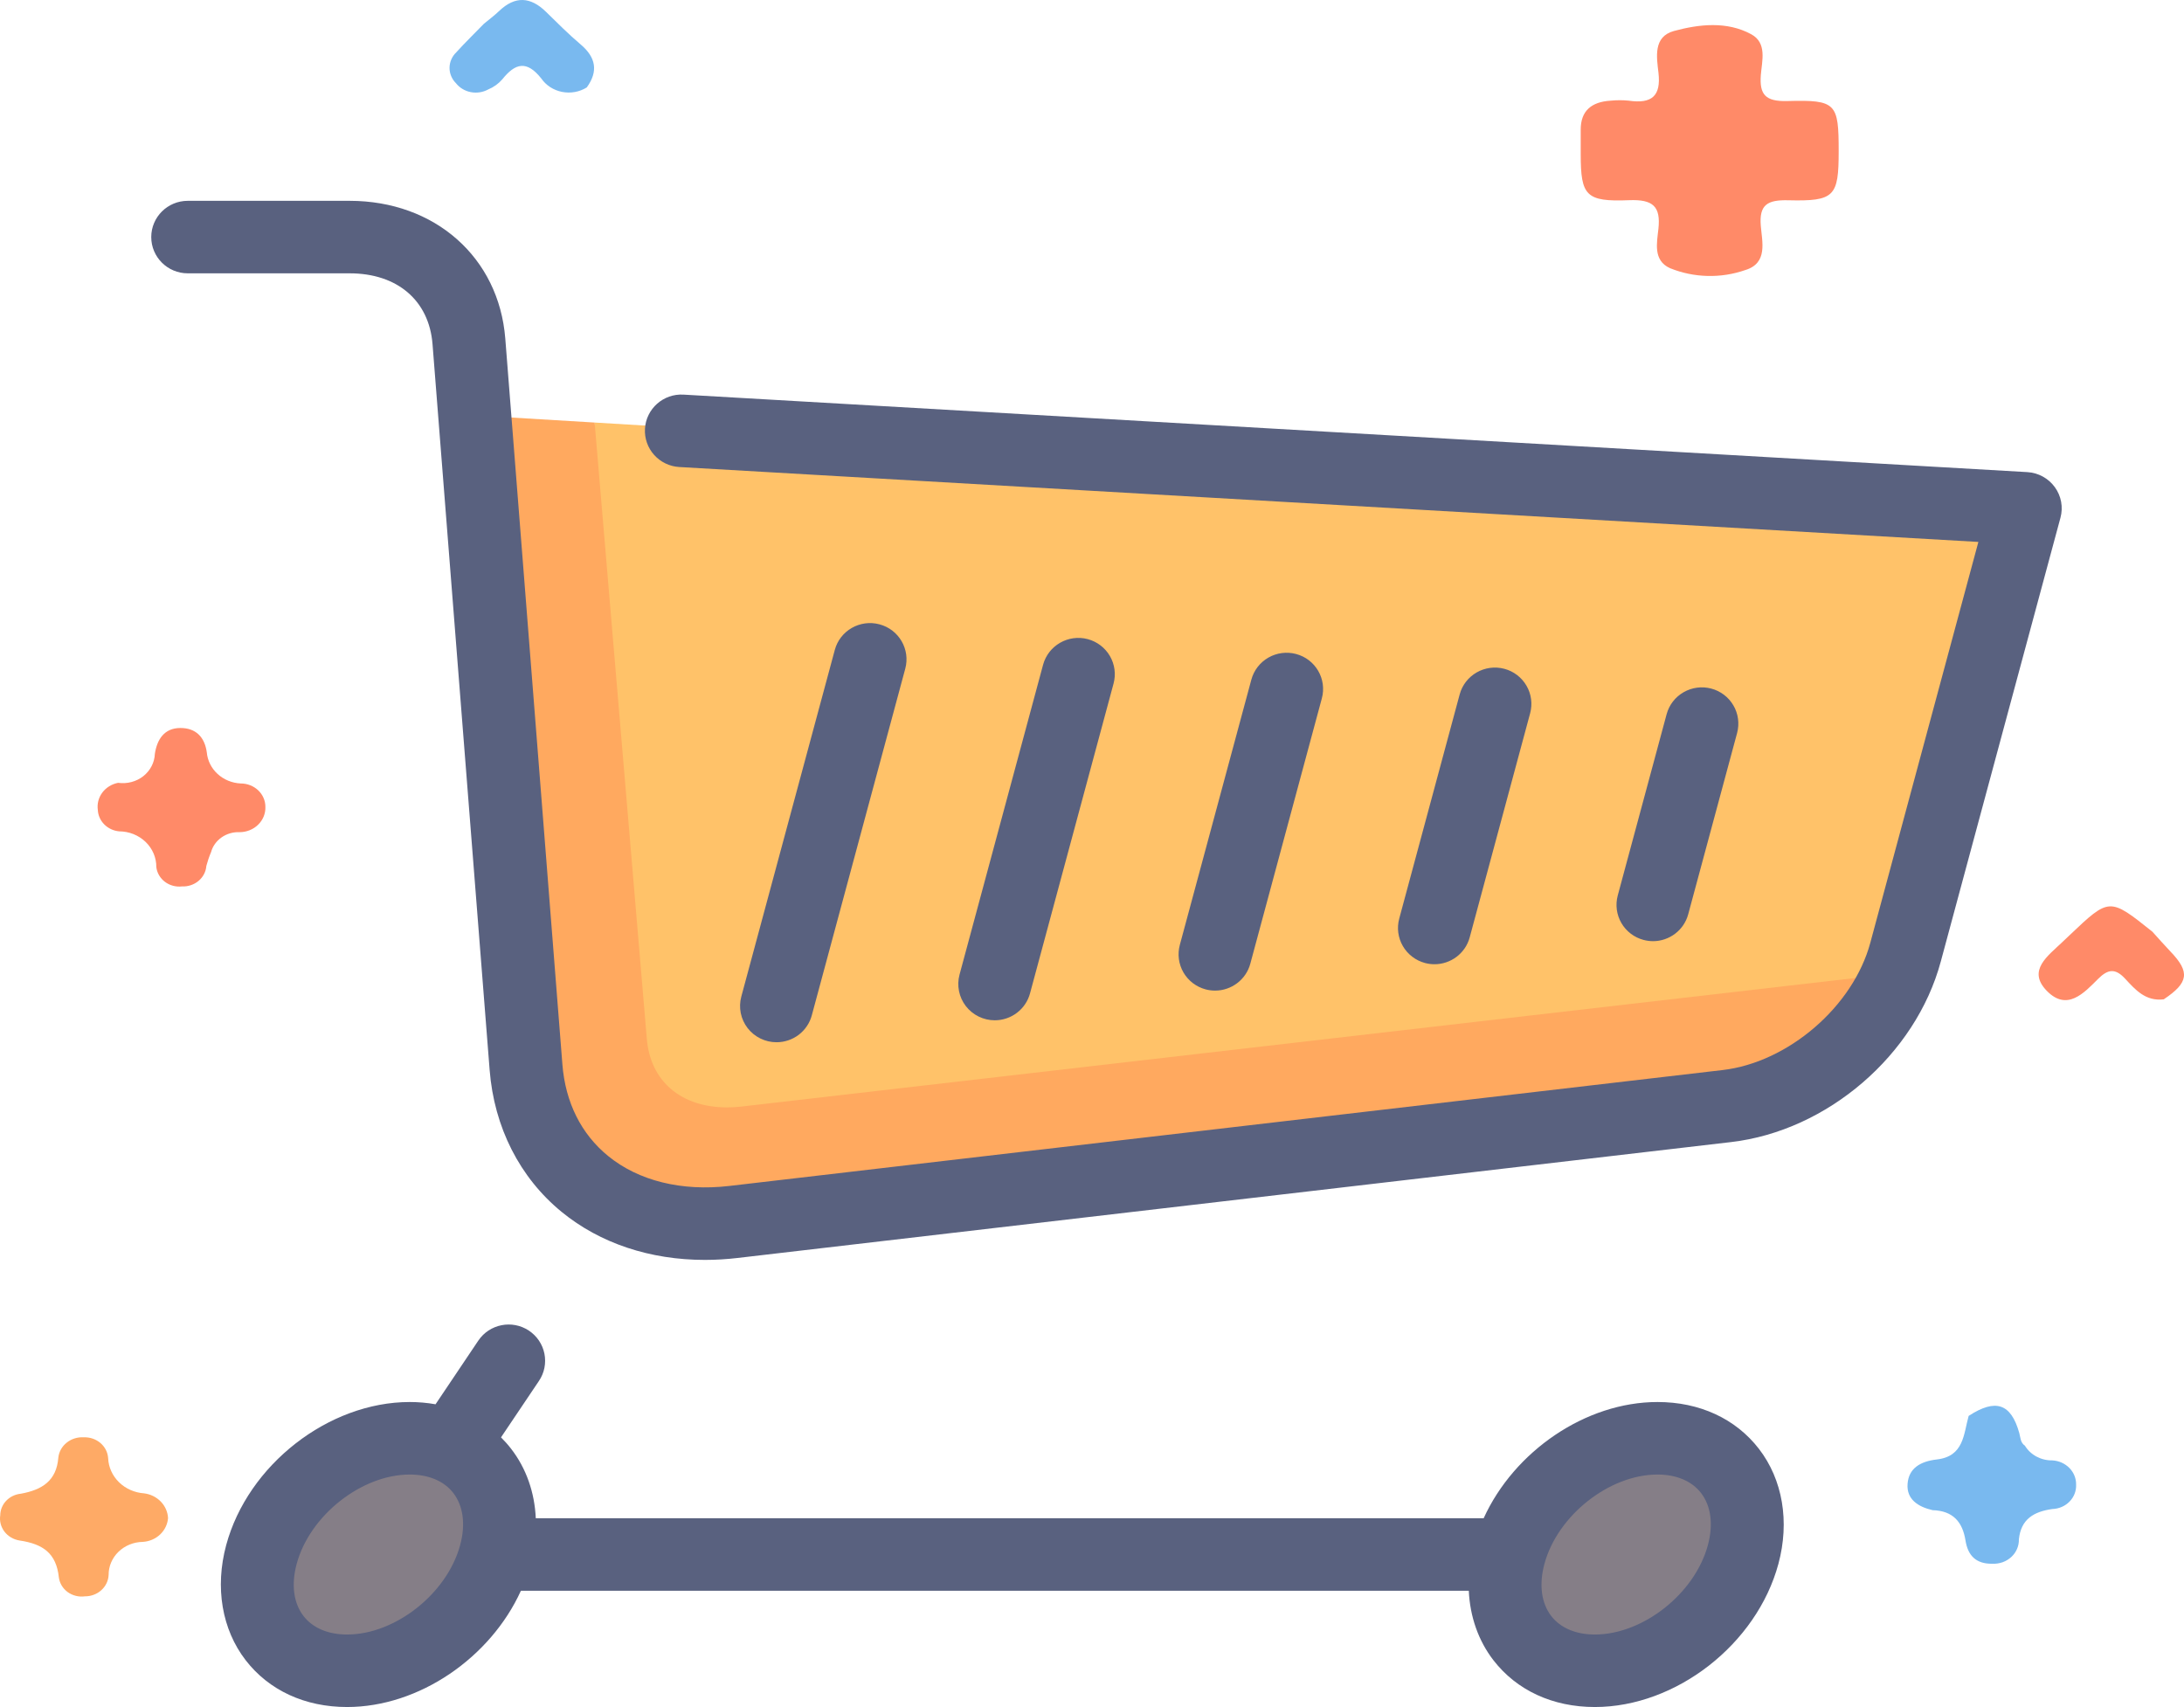
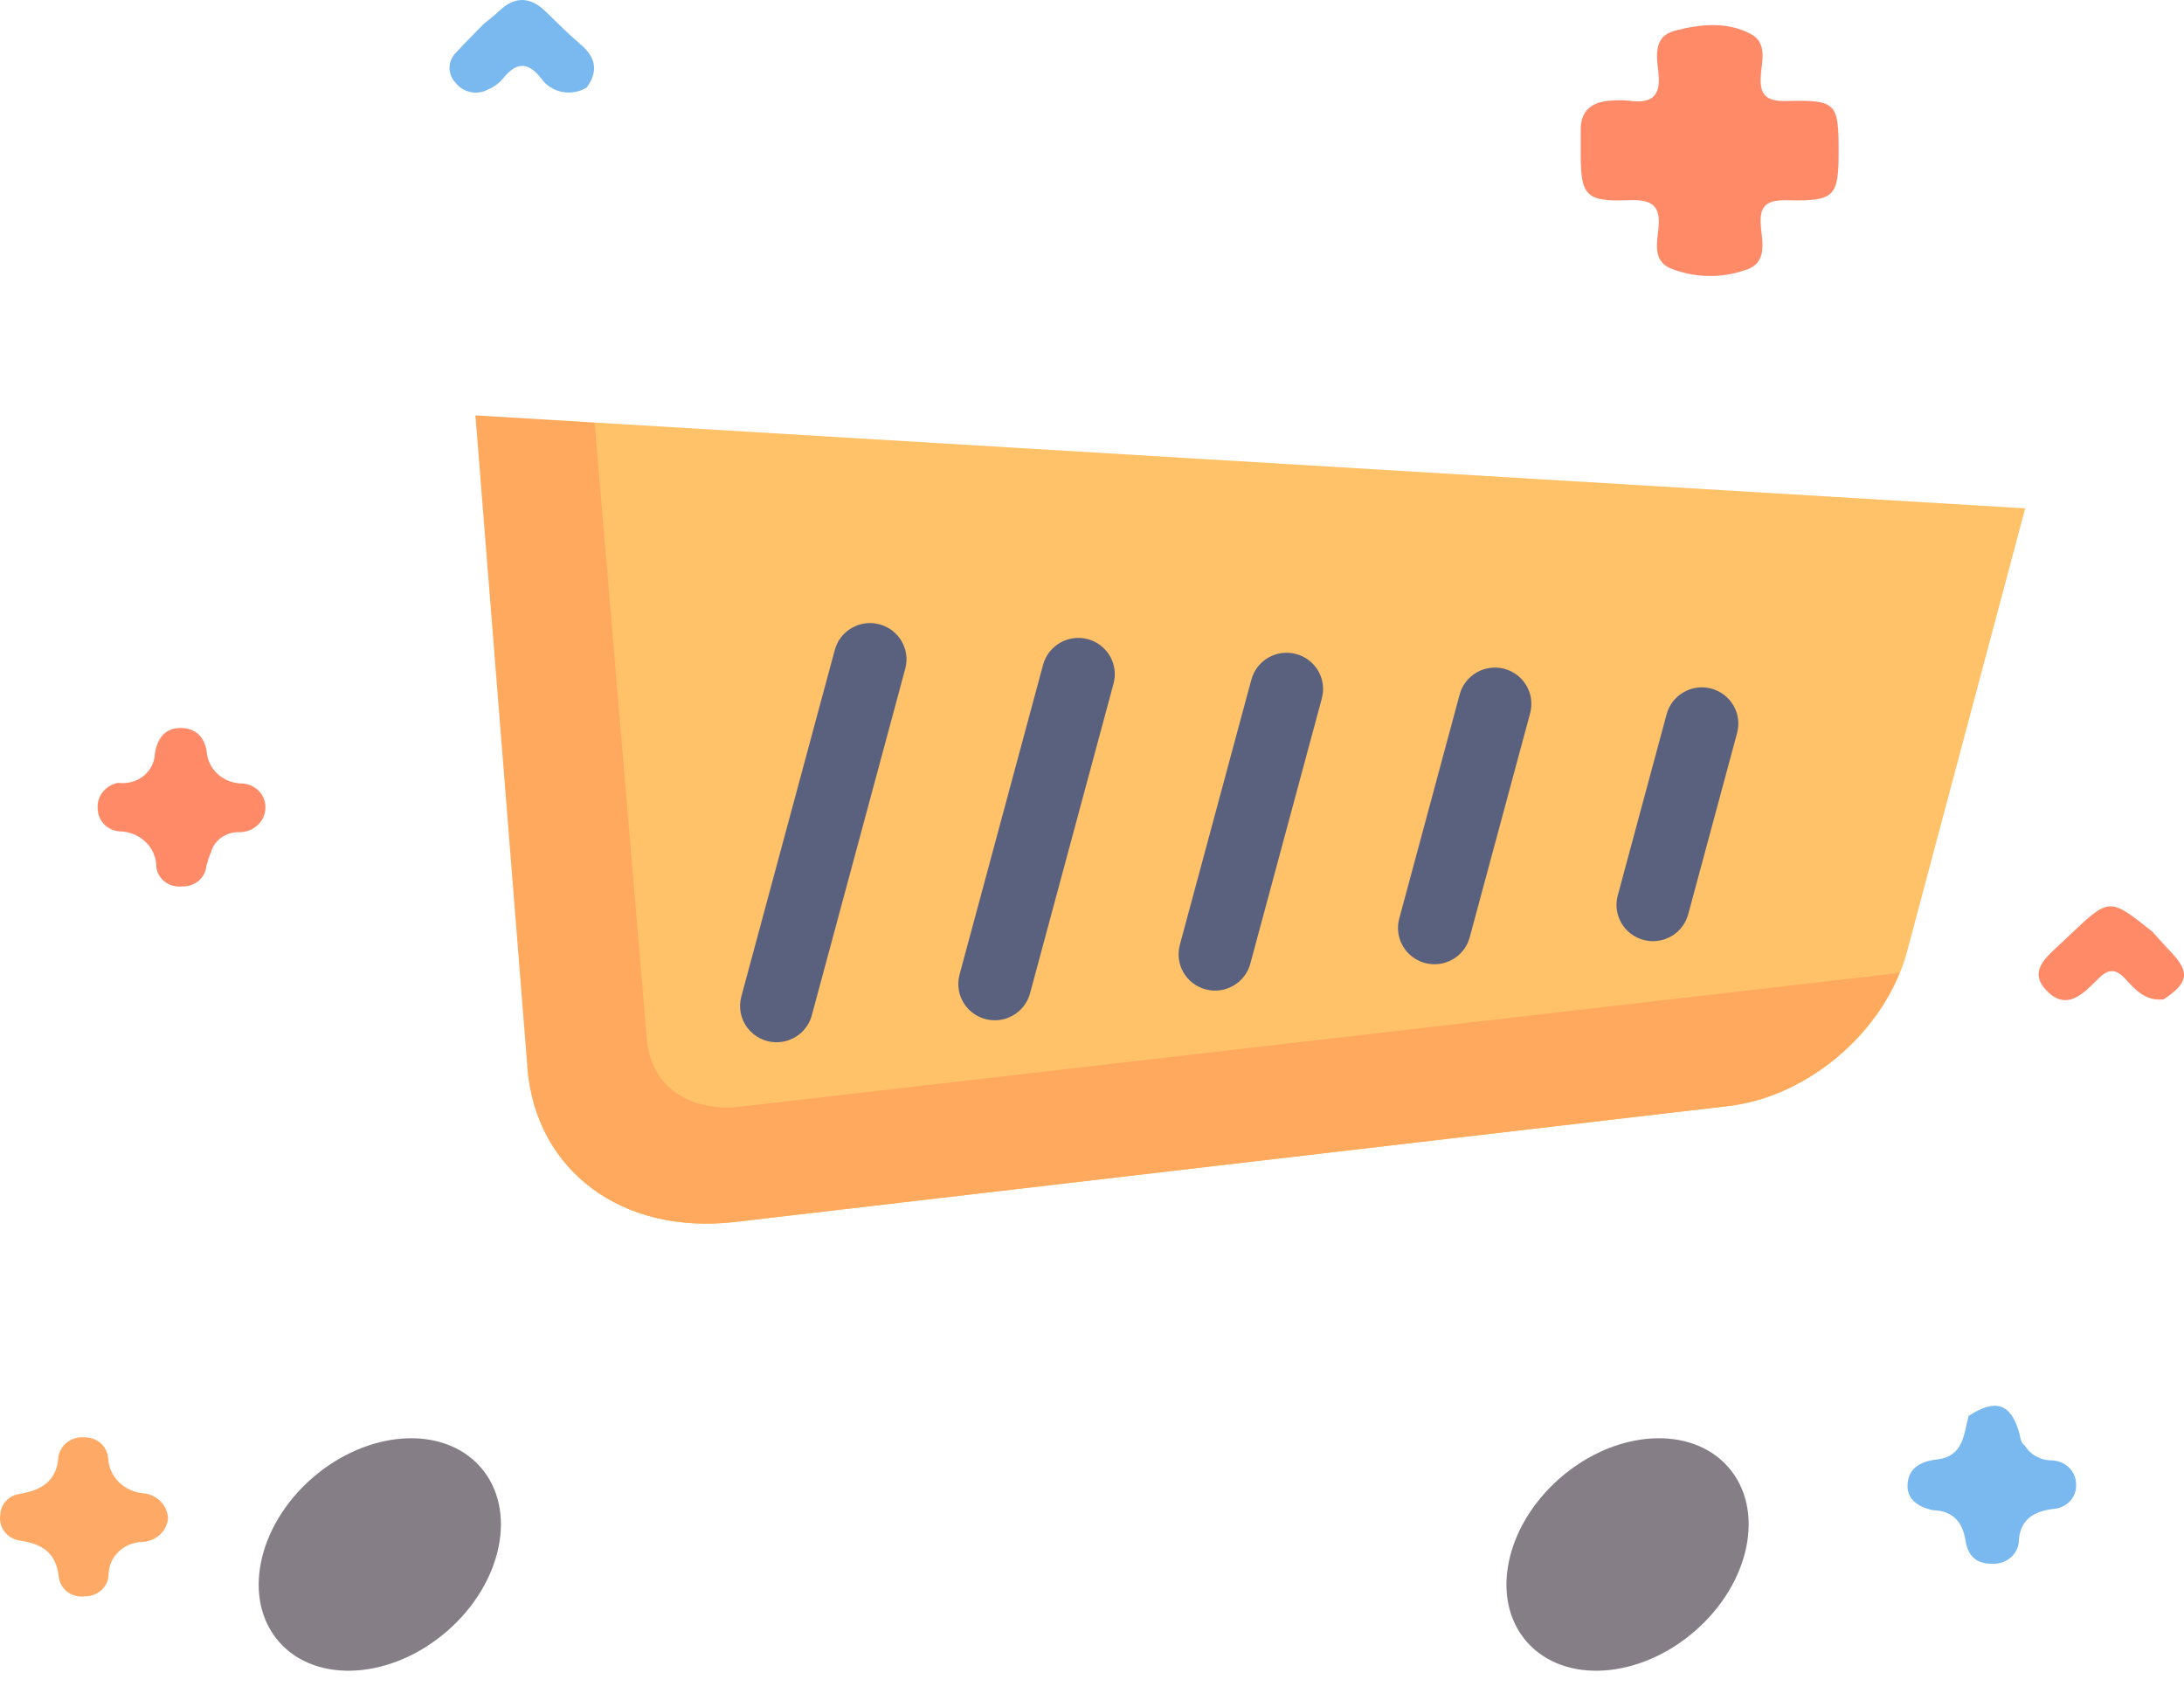
<svg xmlns="http://www.w3.org/2000/svg" width="87" height="68" viewBox="0 0 87 68" fill="none">
  <path d="M76.984 60.158C76.404 60.023 75.947 59.727 75.988 59.119C76.031 58.484 76.502 58.214 77.156 58.138C78.237 58.013 78.218 57.126 78.422 56.403C79.496 55.703 80.108 55.906 80.438 57.084C80.489 57.265 80.478 57.464 80.662 57.589C80.772 57.77 80.931 57.92 81.123 58.023C81.315 58.126 81.532 58.179 81.752 58.175C82.013 58.188 82.257 58.297 82.435 58.478C82.612 58.659 82.708 58.899 82.702 59.146C82.707 59.268 82.687 59.39 82.642 59.505C82.598 59.619 82.53 59.724 82.442 59.814C82.355 59.904 82.249 59.977 82.132 60.028C82.015 60.079 81.888 60.108 81.76 60.112C81.011 60.216 80.505 60.521 80.423 61.318C80.426 61.448 80.402 61.578 80.35 61.699C80.299 61.82 80.222 61.929 80.124 62.021C80.026 62.112 79.909 62.183 79.781 62.23C79.652 62.276 79.515 62.298 79.378 62.292C78.691 62.309 78.387 61.938 78.296 61.367C78.179 60.636 77.809 60.183 76.984 60.158Z" fill="#79B9EF" />
  <path d="M86.193 39.809C85.469 39.897 85.062 39.426 84.658 38.99C84.27 38.569 83.977 38.596 83.579 38.994C83.017 39.556 82.342 40.3 81.533 39.469C80.742 38.657 81.582 38.077 82.154 37.528C82.251 37.435 82.348 37.344 82.445 37.252C84.03 35.747 84.03 35.747 85.741 37.115C85.981 37.379 86.215 37.647 86.462 37.906C87.246 38.722 87.188 39.145 86.193 39.809Z" fill="#FF8A68" />
  <path d="M6.694 60.474C6.675 60.721 6.562 60.954 6.377 61.128C6.191 61.303 5.945 61.407 5.684 61.422C5.32 61.428 4.974 61.57 4.72 61.816C4.466 62.063 4.325 62.394 4.327 62.738C4.317 62.969 4.213 63.187 4.036 63.346C3.86 63.505 3.625 63.593 3.381 63.591C3.261 63.608 3.138 63.601 3.02 63.571C2.902 63.542 2.791 63.49 2.694 63.42C2.598 63.349 2.517 63.261 2.457 63.16C2.397 63.06 2.359 62.949 2.344 62.834C2.243 61.882 1.721 61.506 0.781 61.367C0.539 61.329 0.322 61.202 0.178 61.014C0.034 60.825 -0.026 60.591 0.01 60.361C0.012 60.147 0.096 59.942 0.247 59.784C0.398 59.625 0.605 59.526 0.829 59.503C1.682 59.348 2.254 58.984 2.324 58.06C2.351 57.828 2.471 57.615 2.66 57.466C2.848 57.316 3.09 57.241 3.336 57.256C3.58 57.246 3.819 57.328 4.001 57.483C4.183 57.639 4.293 57.855 4.308 58.087C4.323 58.447 4.478 58.788 4.742 59.047C5.006 59.305 5.362 59.462 5.74 59.488C5.996 59.52 6.231 59.637 6.406 59.817C6.58 59.997 6.682 60.23 6.694 60.474Z" fill="#FEAA66" />
  <path d="M19.274 0.949C19.479 0.779 19.694 0.619 19.886 0.436C20.522 -0.17 21.134 -0.13 21.747 0.468C22.2 0.91 22.646 1.361 23.13 1.77C23.742 2.288 23.837 2.842 23.375 3.482C23.231 3.572 23.07 3.634 22.901 3.665C22.732 3.695 22.559 3.694 22.39 3.661C22.222 3.628 22.062 3.563 21.92 3.472C21.778 3.38 21.656 3.262 21.562 3.126C20.981 2.393 20.525 2.515 20.009 3.16C19.858 3.335 19.665 3.474 19.446 3.564C19.237 3.678 18.991 3.716 18.754 3.67C18.517 3.624 18.307 3.497 18.163 3.314C17.996 3.147 17.905 2.926 17.907 2.696C17.91 2.467 18.006 2.248 18.176 2.084C18.528 1.696 18.907 1.328 19.274 0.949Z" fill="#79B9EF" />
  <path d="M4.705 31.184C4.883 31.209 5.065 31.198 5.238 31.152C5.412 31.106 5.573 31.026 5.711 30.917C5.849 30.807 5.961 30.671 6.04 30.518C6.119 30.364 6.163 30.197 6.169 30.026C6.257 29.459 6.54 29.002 7.183 29C7.795 28.998 8.153 29.355 8.238 29.971C8.267 30.298 8.42 30.604 8.669 30.832C8.918 31.06 9.245 31.194 9.591 31.21C9.72 31.21 9.848 31.234 9.967 31.281C10.086 31.328 10.194 31.396 10.286 31.483C10.377 31.57 10.449 31.672 10.498 31.785C10.547 31.898 10.573 32.02 10.572 32.142C10.577 32.273 10.553 32.403 10.504 32.525C10.454 32.647 10.379 32.759 10.283 32.852C10.187 32.947 10.072 33.021 9.945 33.072C9.818 33.123 9.681 33.15 9.543 33.15C9.286 33.139 9.033 33.213 8.826 33.358C8.619 33.503 8.471 33.711 8.407 33.947C8.331 34.126 8.269 34.308 8.22 34.494C8.203 34.724 8.092 34.937 7.91 35.09C7.729 35.242 7.493 35.322 7.251 35.311C7.13 35.325 7.008 35.316 6.891 35.284C6.774 35.253 6.665 35.2 6.57 35.128C6.475 35.057 6.396 34.968 6.337 34.867C6.278 34.767 6.241 34.656 6.227 34.542C6.229 34.356 6.192 34.171 6.119 33.999C6.045 33.827 5.937 33.67 5.799 33.537C5.661 33.405 5.497 33.3 5.317 33.227C5.136 33.155 4.942 33.118 4.746 33.117C4.52 33.096 4.311 32.998 4.155 32.842C3.999 32.686 3.908 32.482 3.897 32.268C3.862 32.024 3.925 31.776 4.075 31.574C4.225 31.373 4.45 31.233 4.705 31.184Z" fill="#FF8A68" />
  <path d="M73.244 6.025C73.244 7.825 73.082 8.023 71.24 7.978C70.407 7.957 70.074 8.152 70.141 8.99C70.191 9.629 70.435 10.482 69.523 10.758C68.551 11.097 67.478 11.07 66.526 10.683C65.839 10.375 66.006 9.663 66.064 9.108C66.158 8.223 65.847 7.936 64.893 7.975C63.173 8.044 62.969 7.795 62.968 6.147C62.968 5.823 62.971 5.499 62.968 5.175C62.963 4.414 63.398 4.055 64.164 4.01C64.403 3.986 64.643 3.986 64.881 4.01C65.81 4.145 66.168 3.815 66.066 2.906C65.995 2.285 65.843 1.461 66.687 1.233C67.69 0.962 68.794 0.839 69.76 1.364C70.398 1.71 70.189 2.423 70.144 2.978C70.082 3.764 70.319 4.05 71.204 4.025C73.149 3.972 73.244 4.112 73.244 6.025Z" fill="#FF8A68" />
  <path d="M23.686 16.832L21.008 42.513C21.332 46.635 24.776 49.203 29.274 48.678L68.843 44.061C72.064 43.685 75.119 41.055 75.962 37.932L80.675 20.25L23.686 16.832Z" fill="#FFC269" />
  <path d="M19.138 58.439C17.655 56.755 14.658 56.95 12.444 58.875C10.231 60.8 9.639 63.725 11.121 65.409C12.604 67.093 15.601 66.898 17.814 64.974C20.028 63.049 20.62 60.123 19.138 58.439V58.439ZM68.842 58.439C67.359 56.755 64.363 56.95 62.149 58.874C59.935 60.799 59.343 63.724 60.826 65.409C62.309 67.093 65.305 66.898 67.519 64.973C69.733 63.048 70.325 60.122 68.842 58.439V58.439Z" fill="#857E87" />
  <path d="M68.845 44.06C71.775 43.718 74.549 41.504 75.663 38.756L74.568 38.883L29.549 44.079C29.35 44.102 29.153 44.114 28.962 44.114C27.123 44.114 25.898 43.061 25.765 41.367L23.687 16.832L18.938 16.547L21.009 42.512C21.333 46.635 24.776 49.202 29.275 48.677L68.845 44.06Z" fill="#FFA95F" />
  <path d="M65.848 37.492C66.489 37.492 67.076 37.066 67.25 36.421L69.198 29.199C69.297 28.829 69.245 28.434 69.052 28.103C68.859 27.771 68.542 27.529 68.169 27.43C67.797 27.331 67.4 27.383 67.067 27.575C66.733 27.766 66.489 28.082 66.39 28.452L64.443 35.673C64.394 35.856 64.381 36.048 64.406 36.236C64.431 36.424 64.493 36.605 64.588 36.769C64.683 36.934 64.811 37.078 64.962 37.193C65.113 37.309 65.286 37.393 65.471 37.442C65.596 37.475 65.723 37.492 65.848 37.492ZM57.143 38.411C57.784 38.411 58.372 37.986 58.546 37.34L60.954 28.411C61.053 28.041 61.001 27.647 60.808 27.315C60.615 26.983 60.298 26.741 59.926 26.642C59.151 26.437 58.354 26.893 58.146 27.663L55.739 36.592C55.689 36.776 55.676 36.967 55.701 37.155C55.726 37.343 55.788 37.524 55.884 37.689C55.979 37.853 56.106 37.997 56.258 38.112C56.409 38.228 56.582 38.312 56.766 38.362C56.892 38.395 57.018 38.411 57.143 38.411ZM48.403 39.461C49.044 39.461 49.632 39.035 49.806 38.391L52.656 27.82C52.864 27.05 52.404 26.258 51.629 26.052C51.256 25.953 50.859 26.005 50.526 26.196C50.192 26.388 49.948 26.703 49.848 27.073L46.998 37.643C46.949 37.826 46.936 38.017 46.961 38.205C46.986 38.393 47.048 38.575 47.143 38.739C47.239 38.903 47.366 39.047 47.517 39.163C47.669 39.278 47.841 39.363 48.026 39.412C48.149 39.445 48.276 39.461 48.403 39.461ZM39.628 40.644C39.948 40.643 40.258 40.538 40.512 40.344C40.766 40.151 40.948 39.88 41.031 39.572L44.359 27.229C44.459 26.859 44.406 26.465 44.214 26.134C44.021 25.802 43.704 25.56 43.331 25.46C42.557 25.255 41.759 25.712 41.551 26.482L38.223 38.825C38.165 39.039 38.158 39.263 38.202 39.481C38.245 39.698 38.339 39.903 38.474 40.078C38.61 40.254 38.785 40.397 38.985 40.495C39.185 40.593 39.405 40.644 39.628 40.644ZM30.935 41.518C31.255 41.518 31.566 41.413 31.819 41.22C32.073 41.026 32.255 40.755 32.338 40.448L36.061 26.638C36.269 25.868 35.809 25.076 35.033 24.87C34.26 24.664 33.461 25.12 33.254 25.891L29.53 39.7C29.472 39.914 29.465 40.139 29.508 40.356C29.552 40.574 29.645 40.778 29.781 40.954C29.917 41.13 30.092 41.272 30.292 41.37C30.492 41.468 30.712 41.519 30.935 41.518Z" fill="#59617F" />
-   <path d="M81.853 19.404C81.727 19.23 81.563 19.086 81.374 18.983C81.185 18.88 80.975 18.82 80.76 18.807L27.228 15.72C26.426 15.673 25.739 16.282 25.692 17.079C25.67 17.461 25.802 17.837 26.058 18.122C26.315 18.409 26.675 18.582 27.06 18.604L78.809 21.588L74.504 37.557C73.82 40.094 71.235 42.322 68.62 42.626L29.051 47.243C27.151 47.464 25.437 47.04 24.222 46.048C23.151 45.173 22.522 43.912 22.403 42.4L20.128 13.486C19.873 10.256 17.324 8 13.927 8H7.479C6.676 8 6.025 8.647 6.025 9.444C6.025 10.241 6.676 10.888 7.479 10.888H13.927C15.827 10.888 17.093 11.97 17.23 13.711L19.505 42.625C19.684 44.905 20.705 46.914 22.377 48.28C23.906 49.529 25.897 50.189 28.08 50.189C28.51 50.189 28.947 50.163 29.389 50.111L68.959 45.495C72.796 45.047 76.309 42.024 77.311 38.305L82.079 20.623C82.135 20.416 82.144 20.199 82.105 19.988C82.066 19.777 81.98 19.578 81.853 19.404ZM66.027 55.85C63.161 55.85 60.316 57.813 59.102 60.48H21.343C21.297 59.453 20.964 58.494 20.362 57.715C20.238 57.554 20.103 57.402 19.958 57.258L21.47 55.009C21.576 54.851 21.65 54.675 21.687 54.489C21.724 54.302 21.724 54.111 21.687 53.925C21.65 53.739 21.576 53.562 21.47 53.404C21.364 53.247 21.227 53.111 21.069 53.006C20.402 52.563 19.499 52.742 19.053 53.405L17.35 55.94C17.011 55.88 16.667 55.85 16.323 55.85C13.085 55.85 9.872 58.354 9.01 61.551C8.556 63.237 8.839 64.908 9.786 66.135C10.714 67.337 12.149 68 13.826 68C16.692 68 19.537 66.037 20.75 63.369H58.51C58.557 64.397 58.889 65.355 59.49 66.135C60.419 67.337 61.853 68 63.53 68C66.768 68 69.981 65.495 70.843 62.298C71.297 60.613 71.014 58.942 70.067 57.715C69.138 56.513 67.704 55.85 66.027 55.85ZM13.825 65.112C13.073 65.112 12.457 64.851 12.092 64.377C11.693 63.861 11.596 63.122 11.818 62.298C12.338 60.369 14.401 58.739 16.323 58.739C17.075 58.739 17.691 58.999 18.056 59.473C18.455 59.989 18.553 60.727 18.33 61.551C17.809 63.481 15.747 65.112 13.825 65.112ZM68.034 61.551C67.514 63.481 65.451 65.112 63.53 65.112C62.778 65.112 62.162 64.851 61.796 64.377C61.398 63.861 61.3 63.123 61.522 62.299C62.043 60.369 64.105 58.739 66.027 58.739C66.779 58.739 67.395 58.999 67.76 59.473C68.159 59.989 68.256 60.727 68.034 61.551Z" fill="#59617F" />
</svg>